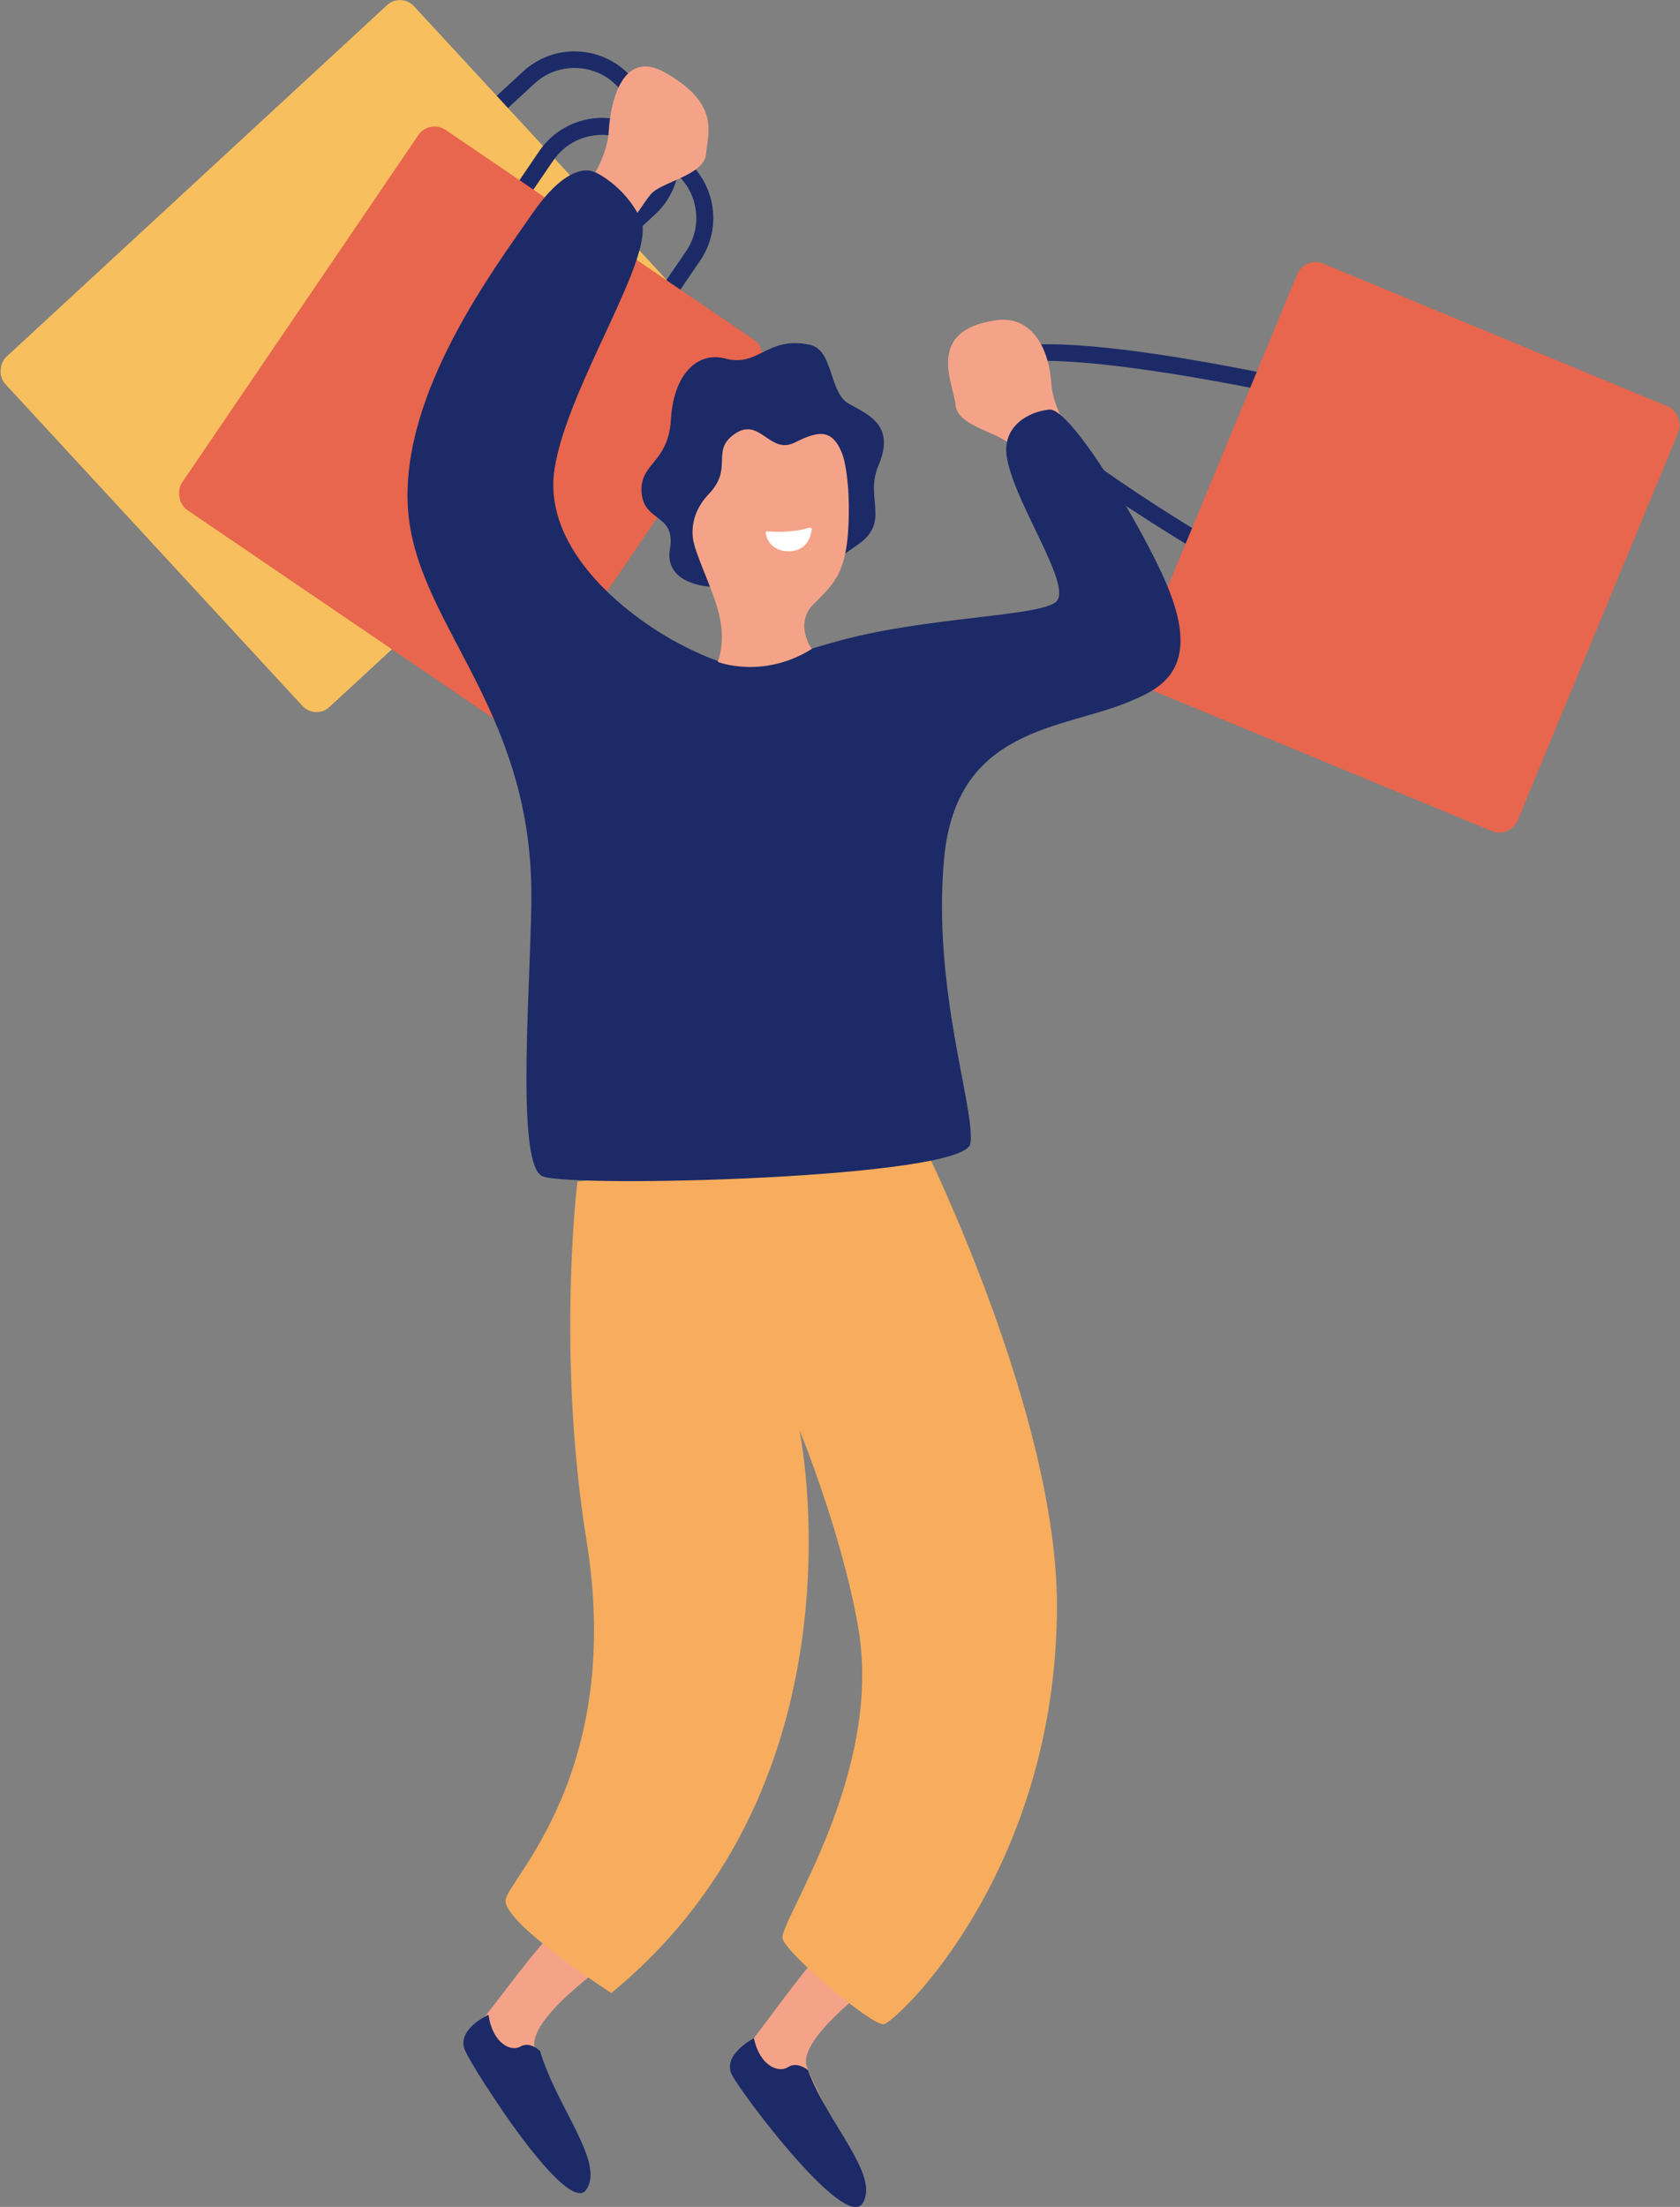
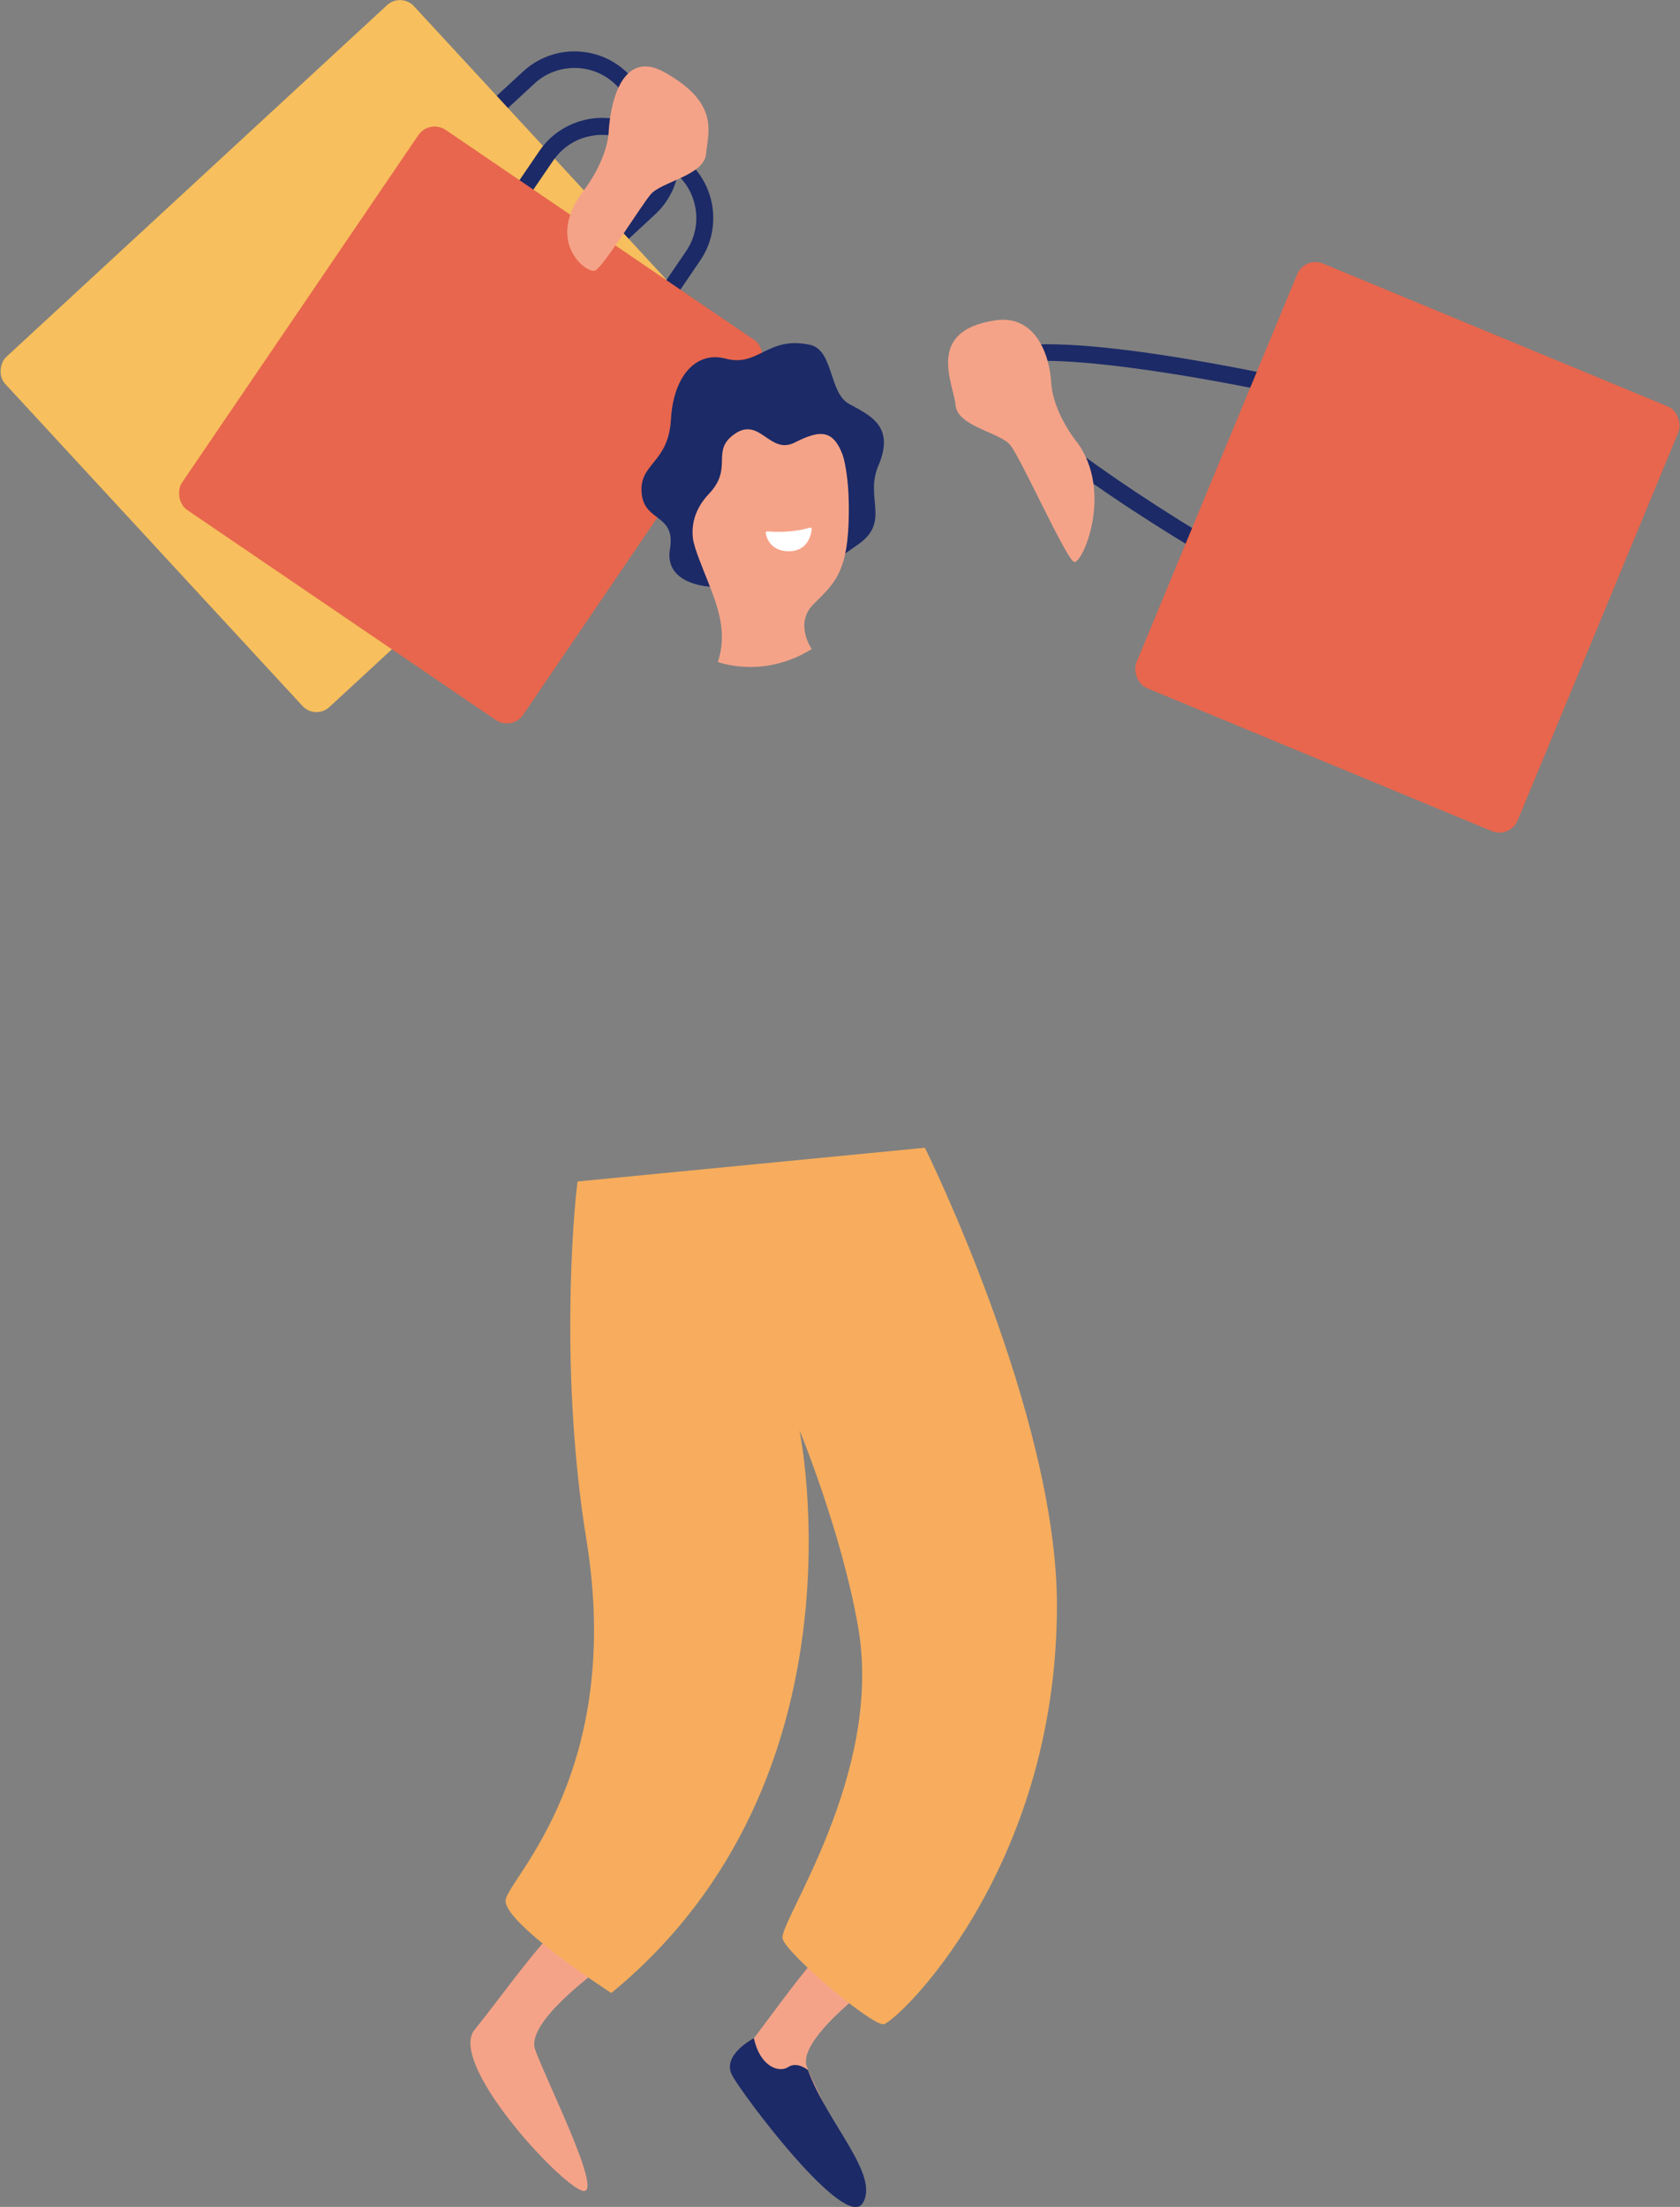
<svg xmlns="http://www.w3.org/2000/svg" id="Layer_1" viewBox="0 0 99.63 130.83">
  <rect x="0" y="0" width="99.63" height="130.83" fill="#808080" stroke="none" />
  <defs>
    <style>.cls-1{fill:#fff;}.cls-2{fill:#f7bf5d;}.cls-3{fill:#f7ad5d;}.cls-4{fill:#e7664d;}.cls-5{fill:#1c2a67;}.cls-6{fill:#f5a388;}</style>
  </defs>
  <path class="cls-5" d="m72.86,33.75c-2.48-1.43-14.84-8.72-14.58-11.84.02-.25.13-.6.53-.9,2.61-1.91,17.1,1.3,18.74,1.67l-.22.98c-6.04-1.37-16.24-3.08-17.93-1.84-.12.09-.12.15-.13.18-.15,1.82,8.14,7.47,14.09,10.89l-.5.87Z" />
  <rect class="cls-4" x="71.23" y="18.82" width="24.47" height="27.25" rx="1.17" ry="1.17" transform="translate(18.77 -29.47) rotate(22.5)" />
  <path class="cls-5" d="m36.39,14.97l-7.82-8.47,2.45-2.26c.88-.81,2.03-1.24,3.23-1.19,1.2.05,2.31.56,3.12,1.44l1.73,1.87c1.68,1.82,1.57,4.67-.25,6.35l-2.45,2.27Zm-6.41-8.42l6.47,7,1.72-1.59c1.42-1.31,1.5-3.52.2-4.94l-1.73-1.87c-.63-.69-1.5-1.08-2.43-1.12-.94-.03-1.83.29-2.51.92l-1.72,1.59Z" />
  <rect class="cls-2" x="7.12" y="4.61" width="28.25" height="33" rx="1.13" ry="1.13" transform="translate(22.34 -8.82) rotate(47.28)" />
  <path class="cls-5" d="m39.64,18.21l-9.54-6.49,1.88-2.76c.67-.99,1.7-1.66,2.88-1.89,1.18-.23,2.38.02,3.37.7l2.1,1.43c.99.68,1.66,1.7,1.89,2.88.22,1.18-.02,2.38-.7,3.37l-1.88,2.76Zm-8.15-6.75l7.88,5.36,1.32-1.93c.52-.77.72-1.7.54-2.62-.17-.92-.7-1.71-1.47-2.24l-2.1-1.43c-.77-.53-1.7-.72-2.62-.54-.92.17-1.71.7-2.24,1.47l-1.32,1.93Z" />
  <rect class="cls-4" x="15.68" y="11.57" width="24.47" height="27.25" rx="1.17" ry="1.17" transform="translate(19.01 -11.34) rotate(34.23)" />
  <path class="cls-6" d="m36.24,116.22s-5.11,3.5-4.51,5.26c.6,1.76,4.22,8.89,2.77,8.38-1.45-.52-7.95-7.59-6.35-9.54,1.6-1.95,4.98-6.81,5.89-6.67.91.14,3.43,1.67,2.2,2.58Z" />
-   <path class="cls-5" d="m32.02,121.58s-.6-.59-1.15-.26c-.56.33-1.65-.16-1.9-1.88,0,0-1.96.87-1.38,2.14s6.07,9.85,7.18,8.23c1.11-1.63-1.77-4.91-2.74-8.22Z" />
  <path class="cls-6" d="m52.31,117.2s-5.11,3.62-4.46,5.33,4.47,8.62,2.99,8.16c-1.48-.46-8.22-7.21-6.65-9.19,1.58-1.98,4.91-6.88,5.83-6.77.92.11,3.51,1.53,2.29,2.47Z" />
  <path class="cls-5" d="m47.92,122.72s-.64-.54-1.18-.18c-.55.36-1.68-.04-2.03-1.71,0,0-1.94.99-1.29,2.2.65,1.21,6.7,9.25,7.74,7.58,1.03-1.67-2.07-4.7-3.24-7.88Z" />
  <path class="cls-3" d="m54.85,68.04s7.83,15.79,7.83,27.13c0,15.78-9.56,24.75-10.28,24.83-.72.08-5.72-4.14-5.99-5.07-.27-.93,6.01-9.73,4.48-18.48-.99-5.67-3.48-11.67-3.48-11.67,0,0,4.3,20.7-11.16,33.37,0,0-6.53-4.22-6.26-5.55s7.01-7.63,4.79-21.3c-1.57-9.63-.81-19.11-.53-21.26l20.6-2Z" />
  <path class="cls-6" d="m34.55,11.38s1.44-1.76,1.55-3.6.85-4.86,3.3-3.5c3.32,1.85,2.58,3.58,2.47,4.85-.11,1.28-2.66,1.64-3.29,2.4-.63.76-2.81,4.31-3.29,4.51-.48.2-2.96-1.64-.74-4.67Z" />
  <path class="cls-6" d="m63.87,26.22s-1.42-1.73-1.53-3.54c-.11-1.81-1.03-4.03-3.31-3.69-4.2.62-2.47,3.77-2.36,5.03.11,1.26,2.62,1.61,3.24,2.36.62.75,3.31,6.74,3.78,6.93.47.2,2.37-4.1.19-7.09Z" />
-   <path class="cls-5" d="m35.23,10.2s-1.38-.84-3.66,2.46-7.8,10.62-7.38,17.43,7.2,11.66,7.32,22.67c.05,4.6-1.02,16.26.66,16.97,1.68.71,25.08.13,25.38-1.94.3-2.07-2.28-9.13-1.56-16.91.72-7.77,7-7.63,10.92-9.26,1.85-.77,4.44-1.88,2.28-6.97-1.43-3.38-5.7-10.49-6.96-10.37-1.26.13-2.82,1-2.52,2.83.46,2.79,4.02,7.76,2.88,8.6-1.14.84-7.5.86-12.66,2.23-5.16,1.37-5.24,2.46-9.42.34-3.05-1.55-8.4-5.56-7.62-10.51.78-4.95,6.12-12.73,5.1-14.8-1.02-2.07-2.76-2.79-2.76-2.79Z" />
  <path class="cls-5" d="m42.11,34.78s-2.74-.11-2.38-2.23-1.54-1.57-1.68-3.34c-.14-1.77,1.59-1.73,1.74-4.35.15-2.62,1.53-4.06,3.24-3.6,1.97.52,2.47-1.36,5-.82,1.41.31,1.12,2.82,2.3,3.49,1.18.67,2.79,1.27,1.76,3.68-.82,1.91.73,3.3-1.18,4.65-1.91,1.34-1.58,1.18-2.94.98-1.36-.2-3.16,1.68-5.87,1.55Z" />
  <path class="cls-6" d="m48.14,38.48s-1.06-1.5.1-2.66c1.15-1.16,1.96-1.77,2.08-4.73s-.24-7.11-3.68-7.16c-3.43-.04-5.46,1.09-5.86,5.15s2.94,6.75,1.79,10.16c0,0,2.66,1.04,5.56-.76Z" />
  <path class="cls-5" d="m41.22,32.45s-.67-1.6.82-3.17c1.49-1.57.06-2.55,1.55-3.57,1.49-1.01,2.06,1.28,3.55.52,1.49-.75,2.33-.84,2.92.99.6,1.83,1.32-.5.44-1.64-.88-1.15-3.41-3.52-7.09-1.8-3.69,1.72-3.9,7-2.18,8.67Z" />
  <path class="cls-1" d="m45.5,31.5c.35.03,1.48.1,2.52-.22.06-.02.12.03.12.09-.04.36-.25,1.31-1.37,1.31-.63,0-1.22-.32-1.36-1.07-.01-.06.04-.11.1-.11Z" />
</svg>